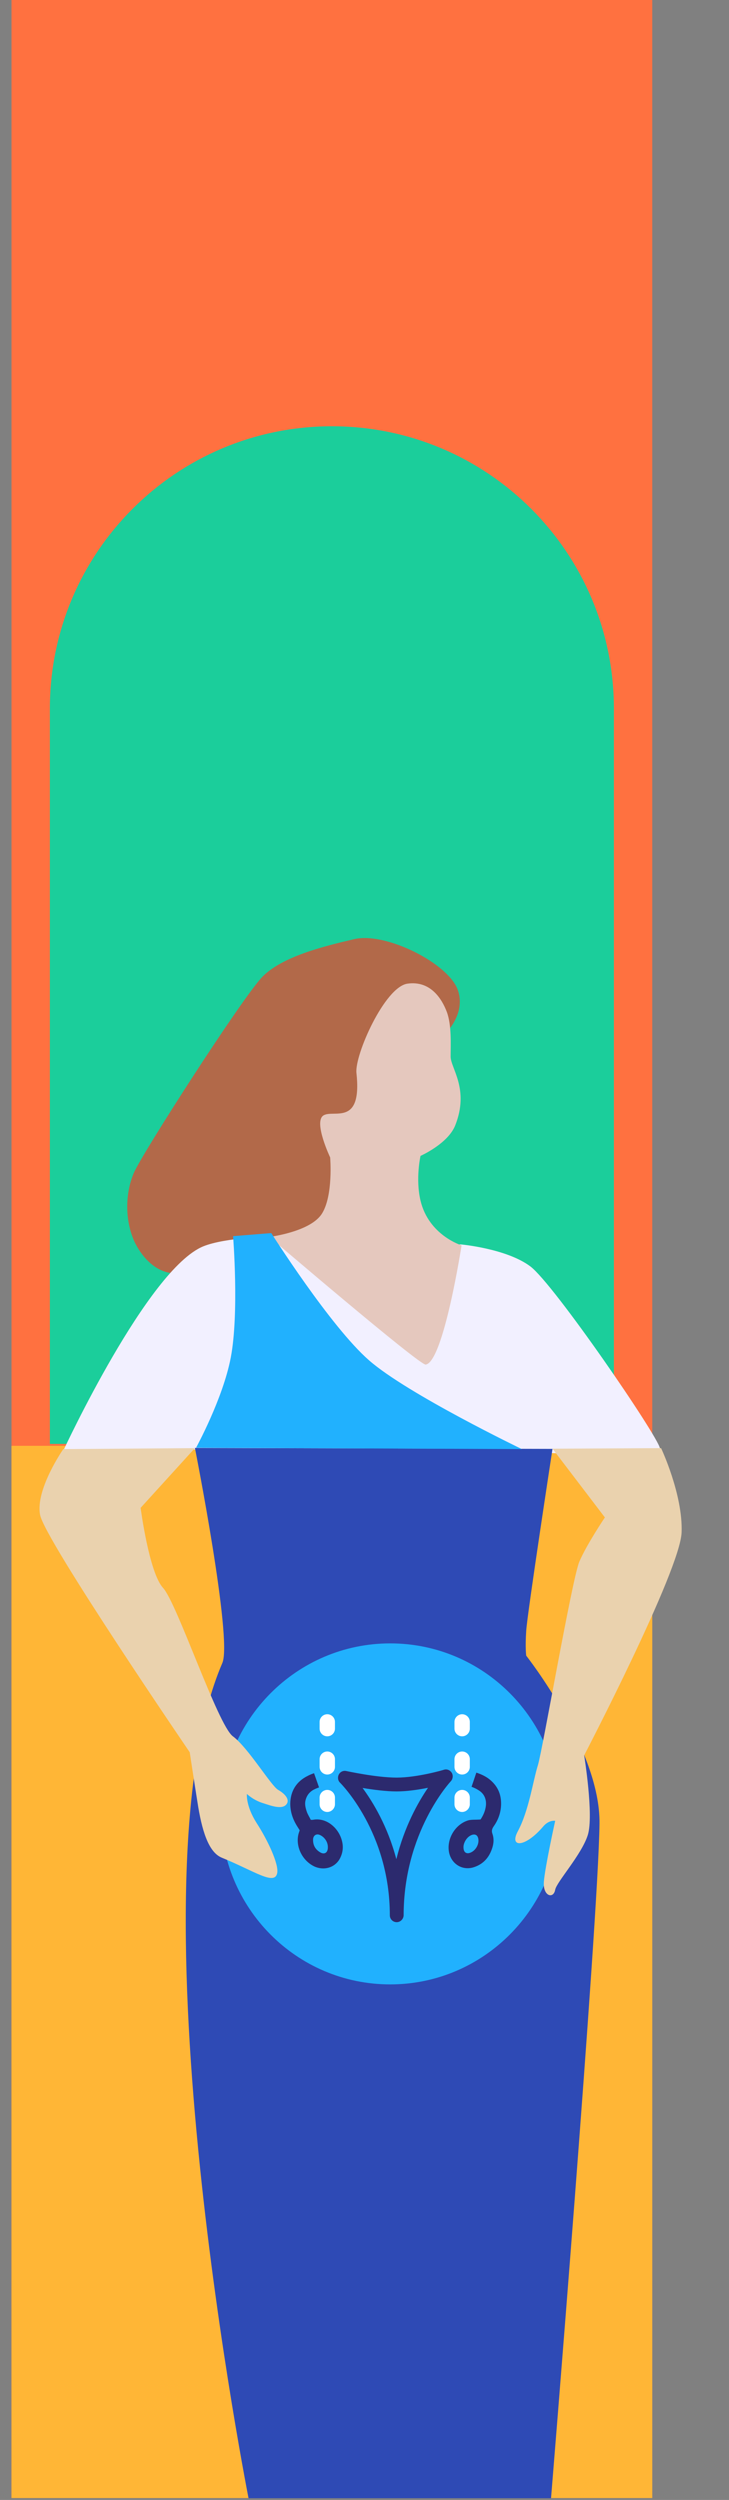
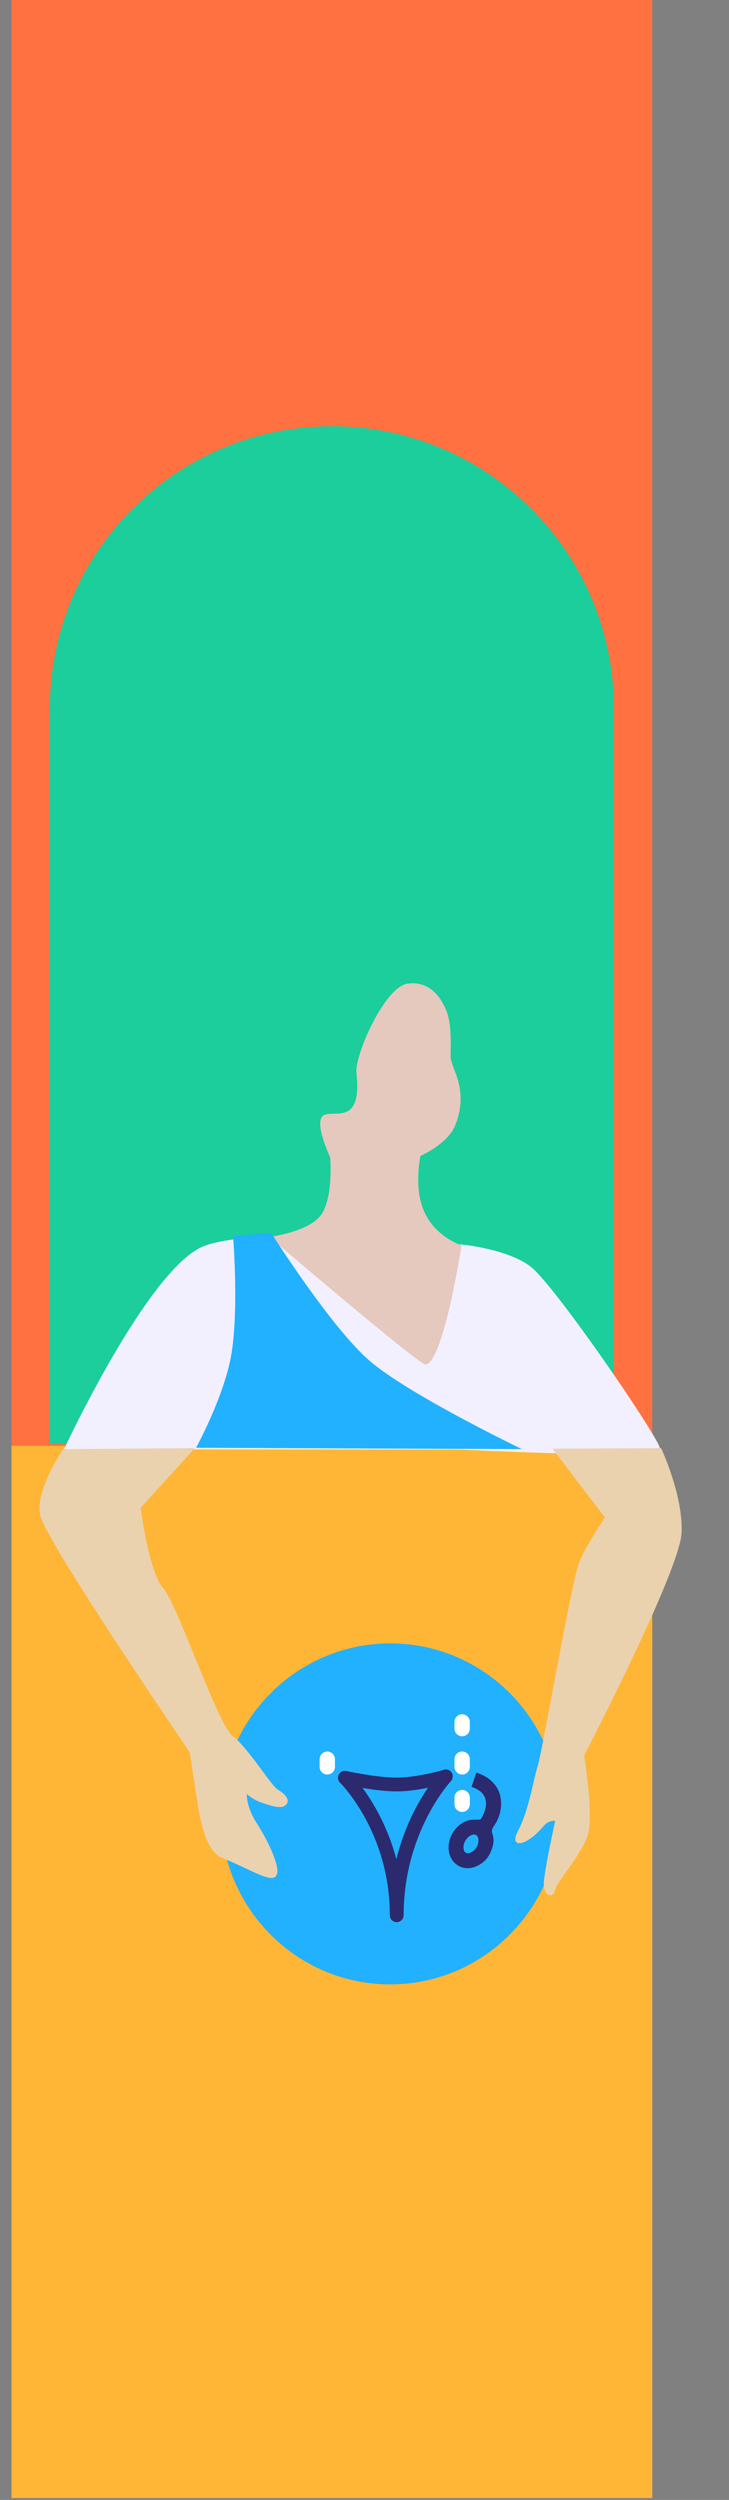
<svg xmlns="http://www.w3.org/2000/svg" width="380" height="1302" viewBox="0 0 380 1302" fill="none">
  <rect x="0" y="0" width="380" height="1302" fill="#808080" stroke="none" />
  <rect x="6" width="334" height="1301" fill="#FF7140" />
  <rect x="6" y="753" width="334" height="548" fill="#FFB636" />
  <path d="M26 369C26 287.814 91.814 222 173 222C254.186 222 320 287.814 320 369V752H26V369Z" fill="#1BCE9B" />
  <g clip-path="url(#clip0_3647_36285)">
-     <path d="M229.8 540.699C229.8 540.699 243.6 529.399 238.6 515.499C233.6 501.599 201 485.299 184.7 489.099C168.4 492.899 147.1 498.199 136.8 508.699C126.5 519.199 73.9 600.999 69.7 610.999C65.5 620.999 64.9 634.399 69.7 645.799C71.9 650.999 80.5 665.899 95.9 662.799C102.5 661.499 177.3 651.499 177.3 651.499L208.6 560.799L229.8 540.699Z" fill="#B26949" />
    <path d="M240.4 754.897C239.8 754.897 345 760.497 344 754.297C343 747.997 288.9 668.997 276.5 659.597C264 650.197 240.1 648.097 240.1 648.097C240.1 648.097 223.6 649.797 193.5 646.597C163.4 643.397 170.3 659.997 167.2 651.597C164.1 643.197 142.4 643.897 142.4 643.897C142.4 643.897 117.6 644.397 106 649.097C77 660.897 33.3 754.897 33.3 754.897H240.4Z" fill="#F2F0FF" />
    <path d="M240.6 648.602C240.6 648.602 223.5 643.402 219.2 625.302C216.5 613.902 219.2 602.002 219.2 602.002C219.2 602.002 233.5 595.702 237.3 586.102C244.8 567.202 234.9 556.302 234.9 550.302C234.9 544.302 235.5 533.902 232.9 527.002C230.3 520.102 224.3 510.602 212.4 512.302C200.5 514.002 184.8 549.502 185.8 558.802C188.9 587.102 173.6 577.502 168.5 581.002C163.4 584.502 172.1 602.802 172.1 602.802C172.1 602.802 173.8 622.602 167.8 632.102C161.8 641.602 140.4 644.202 140.4 644.202C140.4 644.202 218.8 711.202 221.9 710.702C231.2 709.302 240.6 648.602 240.6 648.602Z" fill="#E5C8BE" />
-     <path d="M288 754.602C288 754.602 274.9 840.002 274.3 849.302C273.7 858.202 274.3 862.302 274.3 862.302C274.3 862.302 313 911.302 312.5 949.702C311.9 1000.7 287 1304 287 1304L130 1303.4C130 1303.4 65.9 982.102 115.9 866.102C121.3 853.602 101.6 754.102 101.6 754.102L288 754.602Z" fill="#2E4AB5" />
    <path d="M115.1 944.698C115.1 993.698 154.6 1033.5 203.4 1033.5C252.1 1033.5 291.7 993.698 291.7 944.698C291.7 895.698 252.2 855.898 203.4 855.898C154.7 855.898 115.1 895.698 115.1 944.698Z" fill="#21B1FE" />
    <path d="M344.6 754.203C344.6 754.203 356 778.303 355.3 798.003C354.7 817.803 304.5 914.203 304.5 914.203C304.5 914.203 309.6 945.503 306.4 955.703C303.2 965.903 290.1 980.203 289.4 984.203C288.5 989.203 282.9 987.603 283.5 980.003C284.1 972.303 289.4 948.303 289.4 948.303C289.4 948.303 286.2 947.703 283.2 951.203C273.7 962.403 265.3 962.403 269.9 953.803C275.7 943.003 277.8 927.603 280.4 919.303C282.9 911.003 298.2 822.203 302 813.303C305.8 804.403 315.3 790.303 315.3 790.303L288 754.503L344.6 754.203Z" fill="#EAD2AE" />
    <path d="M33 754.703C33 754.703 18.3 775.803 20.9 789.003C23.5 802.203 98.9 912.603 98.9 912.603C98.9 912.603 101.3 928.403 102.9 938.403C105.1 952.803 108.5 964.603 115.6 967.503C132.7 974.503 143.2 982.203 144.5 975.503C145.4 970.803 139.5 958.303 133.8 949.503C128 940.403 128.7 934.303 128.7 934.303C128.7 934.303 131.9 937.503 137.1 939.103C140.7 940.203 147.7 943.103 149.7 939.103C150.7 937.003 148.7 934.303 145 932.203C141.3 930.103 129.3 910.103 121.4 904.303C113.5 898.503 92.3 834.903 85 827.003C77.7 819.103 73.3 785.303 73.3 785.303L101.6 754.203L33 754.703Z" fill="#EAD2AE" />
-     <path d="M177.5 956.5C175.2 951 169.4 946.5 163 947.8C162.7 947.8 162.4 947.8 162 947.8C161.3 946.3 160.4 945 159.9 943.5C159.3 941.7 158.8 939.8 159.2 937.9C159.8 935.1 161.4 933.1 163.9 931.9C164.7 931.5 165.5 931.2 166.3 930.9L163.7 923.5C162.6 923.9 161.5 924.3 160.4 924.9C154.5 927.8 151.4 932.8 151.3 939.4C151.3 943.4 152.5 947.1 154.5 950.5C155.1 951.5 155.7 952.4 156.2 953.2C156.1 953.5 156.1 953.7 156 953.9C153.5 960.5 157 968.7 163.7 972C169 974.5 175 972.6 177.4 967.5C179.2 963.8 179 960.1 177.5 956.5ZM166.7 964.6C164.3 963.1 163.1 960.9 163.2 958C163.2 956.3 164.6 954.7 166.8 955.7C169.2 956.8 171 959.4 170.9 962.2C170.9 965 169 966.1 166.7 964.6Z" fill="#2C2A6E" />
    <path d="M261.2 939.803C261.3 935.003 259.8 931.003 256.3 927.703C254 925.503 251.3 924.203 248.3 923.203L245.8 930.603C247 931.003 248.3 931.603 249.5 932.403C252.3 934.103 253.6 936.903 253.3 940.303C253 943.103 251.9 945.503 250.5 947.603C248.1 947.803 246.1 947.603 244.3 948.003C237.8 949.803 233.2 956.803 233.9 963.603C234.6 970.403 240.8 974.603 247.2 972.403C252.2 970.703 255.2 967.103 256.7 962.103C257.4 959.803 257.5 957.403 256.7 955.103C256.1 953.503 256.5 952.403 257.4 951.103C259.8 947.703 261.1 943.903 261.2 939.803ZM245.4 964.803C243.5 965.703 241.6 965.103 241.6 962.103C241.5 959.903 243.3 956.503 246.1 955.603C247.8 955.103 248.9 955.803 249.3 957.503C249.9 960.403 248 963.703 245.4 964.803Z" fill="#2C2A6E" />
    <path d="M206.8 1001.1C204.8 1001.1 203.2 999.5 203.2 997.5C203.2 954.2 177.5 928.7 177.3 928.5C176.1 927.4 175.9 925.6 176.6 924.2C177.4 922.7 179 922 180.6 922.4C180.8 922.4 196.1 925.8 206.8 925.8C217.5 925.8 231.3 921.8 231.4 921.7C233 921.2 234.6 921.9 235.5 923.3C236.3 924.7 236.1 926.5 235 927.7C234.8 927.9 210.4 954.1 210.4 997.6C210.3 999.5 208.7 1001.1 206.8 1001.1ZM189 931.2C194.5 938.7 202.1 951.2 206.6 968.3C210.8 951.3 217.9 938.7 223.1 931.1C218.1 932.1 212.1 933 206.7 933C201.3 933 194.5 932.1 189 931.2Z" fill="#2C2A6E" />
-     <path d="M170.6 904.297C168.4 904.297 166.6 902.497 166.6 900.297V896.797C166.6 894.597 168.4 892.797 170.6 892.797C172.8 892.797 174.6 894.597 174.6 896.797V900.297C174.6 902.497 172.8 904.297 170.6 904.297Z" fill="white" />
    <path d="M170.6 924.203C168.4 924.203 166.6 922.403 166.6 920.203V916.203C166.6 914.003 168.4 912.203 170.6 912.203C172.8 912.203 174.6 914.003 174.6 916.203V920.203C174.6 922.403 172.8 924.203 170.6 924.203Z" fill="white" />
-     <path d="M170.6 943.703C168.4 943.703 166.6 941.903 166.6 939.703V936.203C166.6 934.003 168.4 932.203 170.6 932.203C172.8 932.203 174.6 934.003 174.6 936.203V939.703C174.6 941.803 172.8 943.703 170.6 943.703Z" fill="white" />
    <path d="M240.9 904.297C238.7 904.297 236.9 902.497 236.9 900.297V896.797C236.9 894.597 238.7 892.797 240.9 892.797C243.1 892.797 244.9 894.597 244.9 896.797V900.297C244.9 902.497 243.1 904.297 240.9 904.297Z" fill="white" />
    <path d="M240.9 924.203C238.7 924.203 236.9 922.403 236.9 920.203V916.203C236.9 914.003 238.7 912.203 240.9 912.203C243.1 912.203 244.9 914.003 244.9 916.203V920.203C244.9 922.403 243.1 924.203 240.9 924.203Z" fill="white" />
    <path d="M240.9 943.703C238.7 943.703 236.9 941.903 236.9 939.703V936.203C236.9 934.003 238.7 932.203 240.9 932.203C243.1 932.203 244.9 934.003 244.9 936.203V939.703C244.9 941.803 243.1 943.703 240.9 943.703Z" fill="white" />
    <path d="M141.4 642.203C141.4 642.203 172.3 691.003 192.4 708.503C212.4 726.003 272 754.703 272 754.703L102.2 754.003C102.2 754.003 116.2 728.503 120.3 707.003C124.7 683.903 121.5 643.803 121.5 643.803L141.4 642.203Z" fill="#21B1FE" />
  </g>
  <defs>
    <clipPath id="clip0_3647_36285">
      <rect width="380" height="821.1" fill="white" transform="translate(0 480)" />
    </clipPath>
  </defs>
</svg>